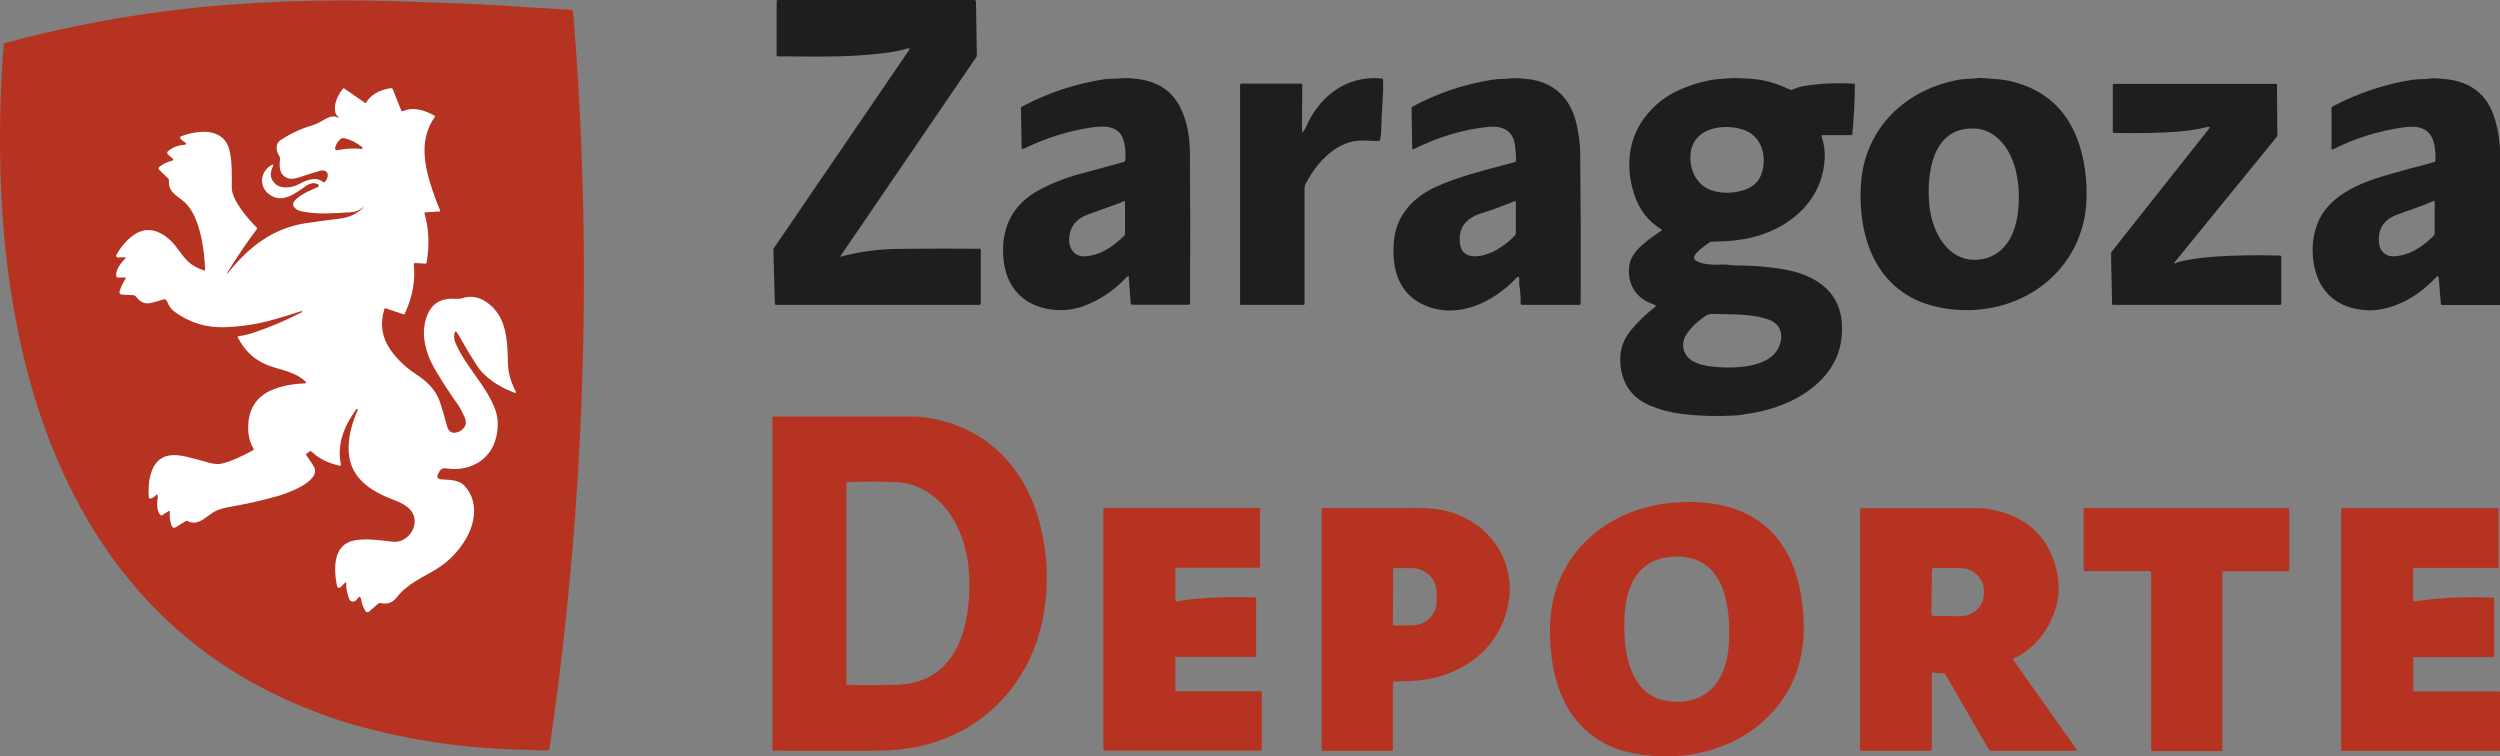
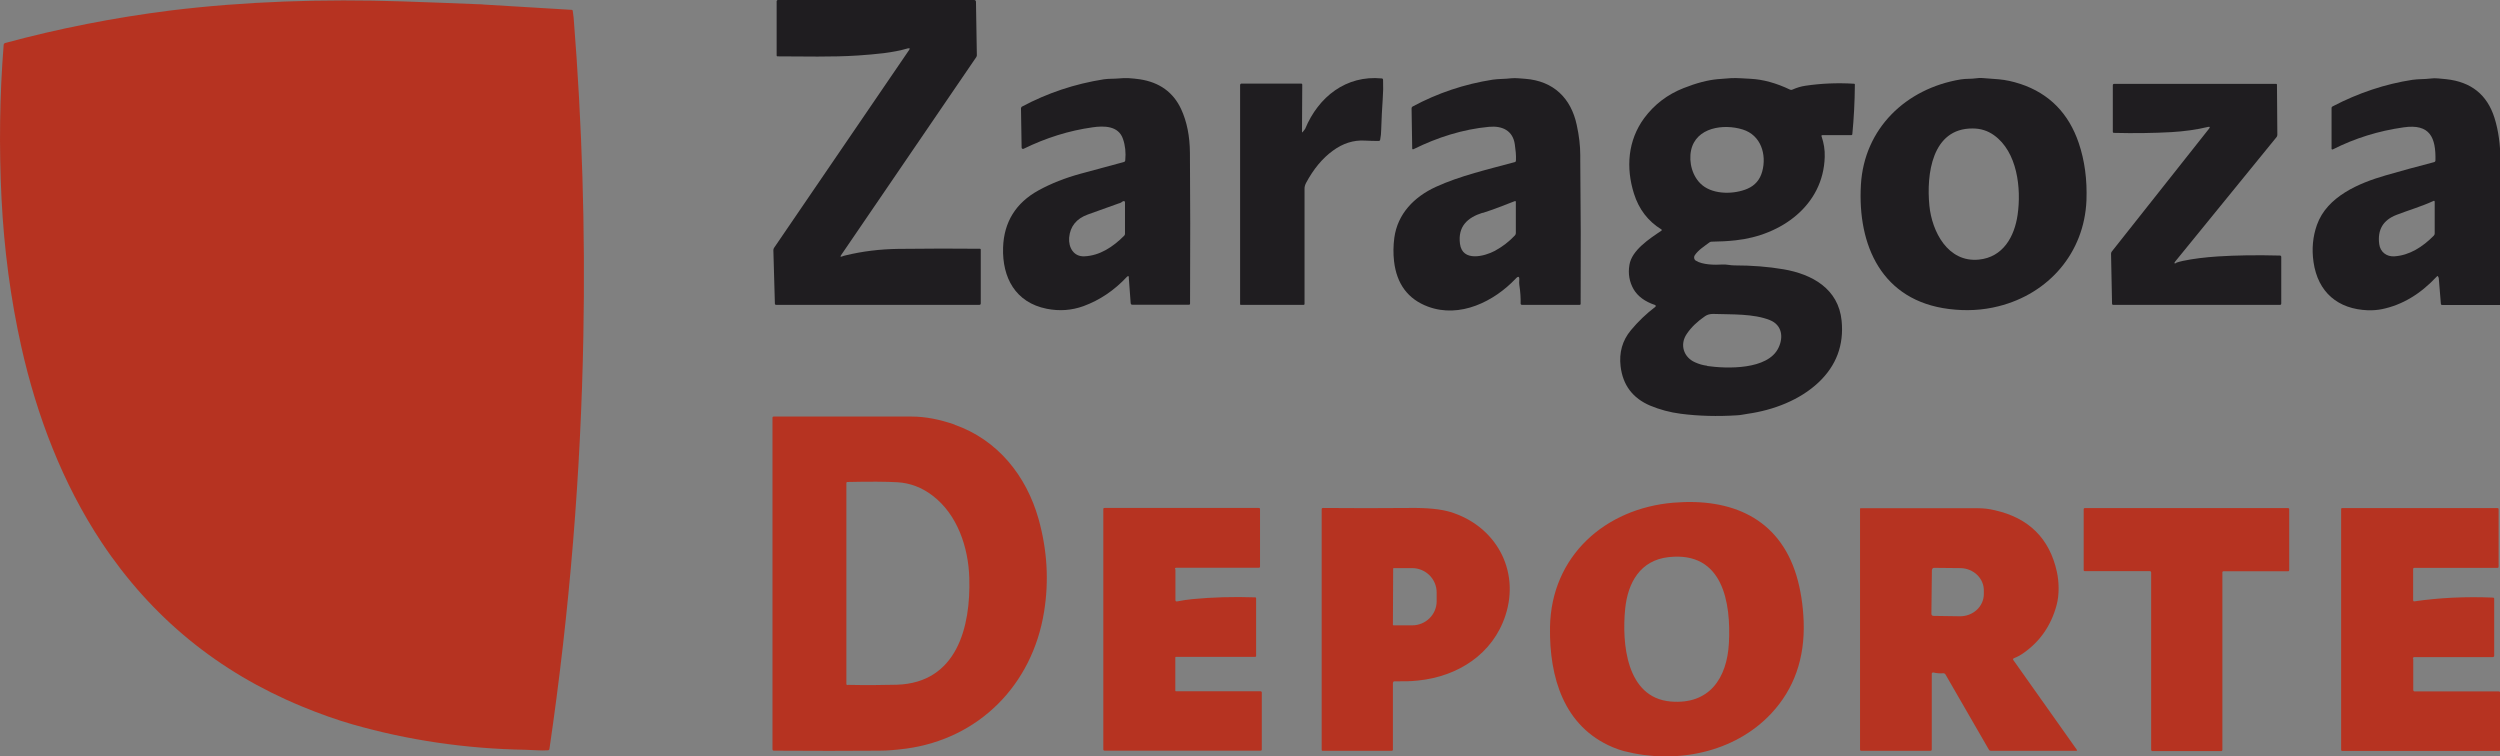
<svg xmlns="http://www.w3.org/2000/svg" id="Capa_1" data-name="Capa 1" viewBox="0 0 198.29 60">
  <rect x="0" y="0" width="198.29" height="60" fill="#808080" stroke="none" />
  <defs>
    <style>
      .cls-1 {
        fill: #fff;
      }

      .cls-2 {
        fill: #b63321;
      }

      .cls-3 {
        fill: #1f1d20;
      }
    </style>
  </defs>
  <path class="cls-3" d="m72.03,3.83c-1.25.37-2.59.47-3.96.57-2.12.14-4.34.07-6.39.07-.06,0-.08-.03-.08-.08V.08s.04-.08.09-.08h15.58c.08,0,.14.06.14.14l.07,4.25s-.01.09-.04.13l-10.73,15.72c-.08.12-.05.15.08.1.1-.04.2-.07.3-.09,1.32-.32,2.71-.49,4.16-.51,2.39-.03,4.55-.03,6.48-.01.03,0,.06.03.06.06h0v4.27c0,.08-.04.12-.12.12h-16.1c-.07,0-.11-.03-.11-.11l-.12-4.23c0-.07.02-.13.06-.19l10.71-15.69c.08-.12.05-.16-.09-.12Z" />
  <path class="cls-2" d="m23.94,56.03c-6.65-2.74-11.94-7.08-15.88-13.01-3.08-4.64-5.14-10.02-6.37-15.52C.84,23.69.32,19.76.12,15.73-.08,11.67-.03,7.62.29,3.56c0-.07.06-.13.12-.15C4.7,2.25,9.05,1.4,13.46.84,19.36.11,25.68-.1,31.9.11c1.98.07,4.03.14,6.16.23.1,0,.2,0,.3.02,2.32.14,4.65.28,6.97.42.06,0,.09.03.1.09.03.18.05.37.07.55.67,8.41.93,16.82.77,25.24-.2,10.91-1.09,21.82-2.69,32.74-.01.07-.05.11-.13.11-.58.04-1.17-.03-1.76-.04-4.76-.08-9.33-.76-13.71-2.01-1.29-.37-2.64-.85-4.04-1.43Z" />
  <path class="cls-3" d="m89.54,22.02c0-.14-.06-.16-.16-.06-1,1.07-2.14,1.84-3.44,2.32-.94.34-1.91.41-2.92.21-2.49-.5-3.53-2.48-3.46-4.84.06-2.03,1.01-3.56,2.81-4.55,1-.55,2.12-.99,3.37-1.33,1.16-.32,2.29-.62,3.4-.92.07-.02.1-.06.11-.13.06-.62,0-1.18-.18-1.7-.36-1.06-1.52-1.05-2.42-.92-1.85.26-3.66.82-5.46,1.7-.06.03-.13,0-.15-.05,0-.01-.01-.03-.01-.05l-.05-3.12s.03-.1.07-.12c2.04-1.09,4.21-1.81,6.5-2.17.4-.06.8-.03,1.2-.07.26-.03.52-.03.79-.02.3.02.59.05.87.09,1.56.24,2.65,1.03,3.27,2.36.46.99.69,2.15.7,3.47.03,3.49.03,7.47.01,11.96,0,.06-.03.09-.09.09h-4.48c-.09,0-.13-.04-.14-.13l-.15-2.03Zm-.74-5.91c-.88.31-1.72.61-2.51.9-.92.33-1.41.95-1.49,1.84-.06.78.36,1.52,1.21,1.48,1.2-.05,2.26-.73,3.16-1.64.04-.04.06-.09.06-.15v-2.5c0-.05-.02-.08-.07-.09-.04-.01-.08,0-.12.03-.07.06-.16.11-.24.14Z" />
  <path class="cls-3" d="m103.36,10.43c.04-.07.12-.13.16-.21,1.05-2.54,3.25-4.27,6.07-4,.07,0,.11.05.11.12.02.5.01,1.02-.03,1.55-.05.71-.09,1.51-.12,2.41,0,.26-.03.52-.08.78-.01.06-.05.1-.12.1-.37,0-.73-.01-1.1-.03-.9-.05-1.74.22-2.53.8-.83.6-1.54,1.46-2.13,2.56-.08.16-.13.32-.12.5,0,3.26,0,6.3,0,9.11,0,.03-.03.06-.06.06h-5.01s-.04-.02-.04-.04V6.72s.04-.09.09-.09h4.75c.06,0,.09.03.09.09l-.02,3.7c0,.11.03.11.09,0Z" />
  <path class="cls-3" d="m120.24,12.73c.02-.43-.03-.85-.09-1.27-.15-1.1-.99-1.5-2.05-1.4-2.07.19-4.1.84-5.98,1.77-.07.03-.11.01-.11-.07l-.05-3.17c0-.06.03-.11.08-.14,1.99-1.07,4.11-1.78,6.35-2.13.46-.07.97-.05,1.46-.11.38-.04.74.02,1.12.04,2.25.17,3.64,1.54,4.09,3.66.19.86.28,1.66.28,2.4,0,.1,0,.21,0,.32.04,3.81.05,7.64.03,11.48,0,.04-.03.07-.07.07h-4.61s-.08-.04-.08-.08c0,0,0,0,0,0,.01-.48-.02-.97-.1-1.47-.02-.13-.02-.26-.01-.39.03-.33-.07-.37-.29-.13-1.7,1.79-4.4,3.16-6.95,2.21-1.58-.59-2.48-1.79-2.69-3.6-.07-.61-.06-1.23.02-1.85.26-1.92,1.58-3.26,3.3-4.05,1.92-.88,4.15-1.39,6.25-1.96.06-.01.09-.05.09-.11Zm-2.66,4.15c-1.19.38-1.96,1.08-1.78,2.46.19,1.46,1.95.99,2.76.56.59-.32,1.13-.73,1.6-1.23.04-.05.07-.11.07-.17v-2.47c0-.08-.03-.1-.1-.07-.84.33-1.68.66-2.53.93Z" />
  <path class="cls-3" d="m131.78,18.3s.04-.06.02-.08c0,0-.01-.01-.02-.02-1.06-.65-1.79-1.6-2.18-2.84-.65-2.06-.49-4.22.81-5.99.81-1.09,1.85-1.88,3.12-2.38,1.03-.41,1.93-.64,2.7-.71.34-.03.68-.06,1.04-.08.53-.03,1.05.03,1.58.05.99.05,2.04.34,3.13.86.06.03.12.03.18,0,.36-.16.7-.26,1.05-.31,1.21-.18,2.48-.24,3.83-.16.06,0,.09.03.08.09-.01,1.36-.08,2.66-.2,3.9,0,.06-.04.09-.1.09h-2.27c-.07,0-.1.04-.07.1.18.53.27,1.07.25,1.63-.11,3.86-3.48,6.23-7.06,6.61-.61.07-1.25.1-1.92.11-.06,0-.12.02-.17.06-.41.31-.88.6-1.16,1.02-.09.14-.06.33.08.42,0,0,0,0,0,0,.53.34,1.51.35,2.12.31.31-.02.61.07.93.07,1.38,0,2.69.1,3.92.31,2.26.39,4.35,1.54,4.6,4.08.19,1.93-.42,3.56-1.83,4.89-1.48,1.4-3.58,2.2-5.62,2.49-.28.04-.56.11-.84.12-1.57.1-3.05.06-4.45-.12-.87-.11-1.68-.33-2.45-.65-1.38-.59-2.16-1.62-2.34-3.11-.13-1.1.14-2.05.81-2.86.58-.7,1.23-1.32,1.94-1.86.04-.03.05-.08.02-.12-.01-.01-.03-.02-.04-.03-.81-.27-1.37-.69-1.7-1.25-.33-.58-.45-1.22-.33-1.93.18-1.16,1.59-2.08,2.55-2.72Zm6.82-3.33c.6-.26.99-.71,1.17-1.36.37-1.34-.09-2.89-1.55-3.34-1.51-.47-3.7-.17-4.09,1.65-.2.95.1,2.12.89,2.77.94.77,2.56.72,3.58.28Zm-3.19,14.06c1.55.22,4.81.32,5.65-1.44.41-.84.29-1.81-.68-2.2-1.3-.52-3.01-.44-4.5-.49-.24,0-.45.05-.63.17-.62.42-1.11.89-1.46,1.41-.58.84-.26,1.86.66,2.26.31.14.62.23.95.27Z" />
-   <path class="cls-3" d="m160.26,6.66c2.28.76,3.82,2.33,4.62,4.69.47,1.39.67,2.9.61,4.54-.17,4.16-2.99,7.4-6.97,8.4-1.26.32-2.56.39-3.93.22-5.32-.66-7.27-5.02-6.99-9.86.26-4.46,3.57-7.63,7.91-8.35.42-.07.82-.03,1.23-.09.17-.03.33-.03.5-.02.42.03.85.06,1.3.1.55.05,1.12.17,1.71.37Zm-3.8,3.53c-3.24-.02-3.67,3.66-3.43,6.11.2,2.07,1.47,4.54,3.93,4.29,1.91-.19,2.82-1.81,3.07-3.56.3-2.09-.02-4.99-1.88-6.31-.49-.35-1.05-.53-1.68-.53Z" />
+   <path class="cls-3" d="m160.26,6.66c2.28.76,3.82,2.33,4.62,4.69.47,1.39.67,2.9.61,4.54-.17,4.16-2.99,7.4-6.97,8.4-1.26.32-2.56.39-3.93.22-5.32-.66-7.27-5.02-6.99-9.86.26-4.46,3.57-7.63,7.91-8.35.42-.07.82-.03,1.23-.09.17-.03.33-.03.5-.02.42.03.85.06,1.3.1.55.05,1.12.17,1.71.37Zm-3.8,3.53c-3.24-.02-3.67,3.66-3.43,6.11.2,2.07,1.47,4.54,3.93,4.29,1.91-.19,2.82-1.81,3.07-3.56.3-2.09-.02-4.99-1.88-6.31-.49-.35-1.05-.53-1.68-.53" />
  <path class="cls-3" d="m193.39,21.99c0-.11-.05-.13-.13-.04-1.29,1.38-2.73,2.24-4.33,2.57-.35.07-.72.1-1.12.09-2.37-.09-3.96-1.42-4.31-3.82-.15-1.04-.06-2.02.27-2.95.8-2.26,3.34-3.32,5.45-3.93,1.21-.35,2.49-.7,3.84-1.05.07-.02.1-.06.11-.13.04-1.81-.42-2.93-2.52-2.63-1.99.28-3.86.86-5.62,1.75-.04.02-.08,0-.1-.03,0-.01,0-.02,0-.03v-3.19c-.01-.07.02-.12.08-.16,2.07-1.08,4.19-1.78,6.34-2.11.48-.07.95-.04,1.42-.1.2-.03.4-.03.62-.01.21.02.42.04.63.06,1.98.21,3.25,1.23,3.83,3.06.32,1.01.47,2.15.48,3.42,0,3.76,0,7.56,0,11.39,0,.02-.02.04-.04.04h-4.58c-.07,0-.1-.03-.11-.1l-.17-2.08Zm-.4-6.04c-.94.43-1.97.73-2.9,1.09-1.07.41-1.53,1.18-1.38,2.32.08.63.59,1.02,1.22.97,1.17-.08,2.21-.73,3.1-1.63.05-.05.08-.11.08-.19v-2.49c0-.09-.03-.11-.11-.08Z" />
  <path class="cls-3" d="m172.6,20.84c.18-.06.36-.11.55-.15.81-.17,1.72-.28,2.75-.35,1.42-.09,3.07-.12,4.93-.07.07,0,.11.04.11.11v3.69c0,.07-.03.11-.1.11h-13.25s-.07-.03-.07-.07l-.08-3.98c0-.07.02-.13.06-.18l7.71-9.74c.1-.13.07-.18-.09-.14-.92.22-1.88.35-2.89.41-1.46.08-2.98.1-4.55.06-.07,0-.1-.03-.1-.1v-3.67c0-.08.04-.12.12-.12h12.84s.06.02.06.06l.03,3.98c0,.07-.02.13-.06.18l-8.03,9.86c-.12.15-.09.2.09.13Z" />
-   <path class="cls-1" d="m28.81,16.44c-.32.24-.63.37-.93.39-1.35.08-2.75.21-4.05-.09-.22-.05-.39-.16-.52-.34-.08-.11-.09-.27,0-.39.36-.54,1.3-.9,1.9-1.18.06-.03.09-.1.06-.16-.01-.02-.03-.04-.06-.06-.29-.14-.6-.09-.93.13-.89.62-1.92,1.47-2.97.64-.81-.64-.64-1.77.19-2.27.18-.11.23-.07.13.12-.26.56-.18,1.02.24,1.38.43.37,1.22.29,1.68.07.64-.32,1.44-.76,2.08-.24.04.04.09.04.13,0,.15-.16.23-.33.24-.52.03-.34-.33-.46-.6-.38-.55.16-1.09.33-1.62.51-.3.1-.68.2-.99.07-.64-.26-.65-.89-.58-1.5,0-.08,0-.15-.05-.22-.26-.43-.37-.99.14-1.32.8-.52,1.66-.91,2.59-1.18.59-.17,1.29-.91,1.9-.58.08.04.1.03.04-.05-.03-.04-.06-.08-.1-.11-.06-.05-.1-.11-.12-.19-.18-.67.15-1.38.58-1.92.04-.05.08-.05.13-.02l1.6,1.11c.06.04.11.03.14-.03.35-.59.99-.96,1.92-1.12.08-.01.15.03.18.1l.66,1.66c.03.07.08.09.15.06.85-.36,1.69-.07,2.47.35.07.04.08.09.03.15-1.08,1.5-.91,3.35-.39,5.07.25.84.53,1.61.83,2.31.01.03,0,.07-.03.08,0,0-.01,0-.02,0l-1.1.07c-.07,0-.1.04-.08.12.34,1.2.39,2.48.16,3.85-.01.07-.05.1-.12.1l-.81-.05s-.09.03-.09.08c0,0,0,0,0,.01.14,1.3-.1,2.61-.72,3.94-.02.03-.05.05-.09.04l-1.4-.47c-.07-.02-.11,0-.13.07-.35,1.18-.18,2.25.49,3.21.51.73,1.16,1.36,1.94,1.88.9.59,1.65,1.25,1.99,2.28.2.62.39,1.24.55,1.87.13.51.44.67.92.48.06-.02.12-.05.17-.09.41-.27.51-.63.31-1.07-.19-.43-.36-.75-.52-.98-.71-1-1.33-1.95-1.86-2.87-.76-1.32-1.19-2.99-.5-4.42.44-.92,1.22-1.19,2.21-1.12.17.01.34,0,.51-.06.64-.2,1.26-.1,1.87.3,1.67,1.13,1.68,3.09,1.73,4.89.02.77.24,1.49.6,2.18.07.14.04.19-.11.13-1.14-.44-2.31-1.13-3.01-2.23-.46-.72-.94-1.53-1.46-2.44-.15-.26-.24-.24-.28.06-.03.23,0,.46.11.69.8,1.88,2.37,3.27,3.11,5.19.27.69.3,1.45.1,2.29-.43,1.8-2.12,2.74-3.97,2.45-.25-.04-.43.05-.54.27l-.08.14c-.15.28-.06.44.25.46.64.05,1.38.01,1.85.53,1.09,1.19.86,2.9.08,4.21-.58.99-1.36,1.78-2.33,2.38-1.12.69-2.29,1.14-3.16,2.26-.32.41-.74.55-1.27.43-.06-.01-.12,0-.17.04l-.74.64c-.08.07-.2.06-.27-.02,0,0-.01-.02-.02-.03-.17-.27-.28-.57-.33-.88-.05-.29-.16-.31-.32-.07-.06.09-.14.15-.23.19-.14.06-.31,0-.38-.14,0,0,0,0,0,0-.18-.44-.27-.86-.26-1.28,0-.11-.03-.12-.11-.05l-.33.34c-.07.07-.17.07-.24,0-.02-.02-.04-.05-.05-.09-.27-1.33-.34-3.26,1.33-3.61.93-.19,2.03-.03,2.99.09.34.04.64,0,.89-.13.89-.44,1.29-1.62.6-2.4-.26-.29-.69-.55-1.28-.77-2.03-.76-3.67-1.88-3.61-4.23.03-1.02.31-2,.73-2.92,0-.01,0-.02,0-.03l-.04-.04s-.05-.02-.07,0c0,0,0,0,0,0-.97,1.35-1.57,2.77-1.23,4.42.01.07-.01.09-.08.08-.95-.2-1.69-.58-2.24-1.12-.05-.05-.11-.06-.17-.01l-.21.15c-.07.05-.07.11-.03.17.33.47.53.77.6.91.58,1.15-2.2,2.11-2.9,2.31-1.19.34-2.5.63-3.92.88-.32.06-.63.14-.91.27-.75.31-1.39,1.3-2.29.83-.05-.03-.11-.03-.16,0l-.76.47c-.18.11-.3.07-.37-.13-.12-.36-.17-.72-.13-1.08,0-.03-.02-.06-.05-.06-.01,0-.03,0-.04,0l-.49.32c-.06.04-.15.03-.2-.03-.29-.37-.23-.91-.18-1.38.02-.25-.05-.28-.22-.1-.1.11-.23.18-.38.2-.05,0-.1-.03-.11-.08,0,0,0,0,0,0-.09-1.24.12-3.04,1.55-3.32.39-.08.88-.05,1.46.09.61.15,1.21.31,1.81.48.4.11.76.13,1.07.04.64-.17,1.43-.52,2.37-1.03.06-.03.07-.08.04-.14-.34-.56-.47-1.26-.4-2.08.13-1.36.87-2.22,2.1-2.66.75-.27,1.54-.41,2.35-.43.15,0,.17-.06.06-.16-.68-.66-1.69-.87-2.57-1.14-1.23-.37-2.16-1.14-2.77-2.33-.02-.04,0-.1.04-.12,0,0,.02,0,.03,0,.39-.05.77-.14,1.13-.26,1.29-.43,2.57-.97,3.87-1.64.02,0,.02-.02.02-.04l-.02-.04s-.01-.02-.03-.01c-.75.25-1.48.47-2.21.68-1.27.36-2.58.56-3.9.6-1.45.05-2.77-.36-3.95-1.22-.31-.22-.48-.51-.61-.85-.04-.11-.17-.17-.29-.13-.29.1-.6.19-.94.27-.62.15-.9-.11-1.26-.53-.04-.05-.1-.08-.17-.08l-.86-.04c-.22-.01-.29-.12-.22-.32.11-.33.27-.65.46-.95.04-.06.02-.09-.05-.09h-.57c-.08-.02-.12-.06-.13-.14-.02-.51.35-.98.68-1.32.11-.11.08-.16-.07-.15l-.47.02c-.07,0-.14-.05-.14-.13,0-.02,0-.05.02-.07.44-.82,1.32-1.82,2.28-1.96.91-.13,1.8.5,2.35,1.17.44.54.83,1.23,1.42,1.6.29.18.59.32.9.42.04.01.07,0,.09-.05,0,0,0-.01,0-.02-.07-1.69-.43-4.29-1.66-5.37-.56-.5-1.3-.77-1.21-1.7,0-.06-.02-.11-.06-.15l-.71-.69c-.07-.06-.07-.17,0-.23,0,0,.01-.01.02-.02.31-.24.65-.4,1.02-.48.05-.01.08-.06.07-.11,0-.02-.02-.04-.03-.05l-.38-.31c-.08-.06-.09-.18-.03-.26,0-.01.02-.02.03-.03.36-.29.78-.46,1.25-.49.23-.02.25-.09.06-.22-.11-.07-.21-.15-.31-.25-.05-.05-.05-.14,0-.19.01-.01.03-.02.05-.03,1.39-.51,3.4-.7,3.83,1.16.21.93.17,1.97.17,2.92,0,.99,1.26,2.45,1.98,3.17.04.04.04.09,0,.13-.8,1.07-1.58,2.22-2.35,3.47,0,.01,0,.02,0,.03h0s.03,0,.04,0c1.68-2.1,3.59-3.58,6.2-3.98.87-.13,1.77-.25,2.69-.36.75-.09,1.38-.38,1.88-.89.09-.09.09-.1-.02-.02Z" />
  <path class="cls-2" d="m26.76,11.92c-.08.02-.16-.04-.18-.12,0-.02,0-.04,0-.06.04-.24.17-.47.4-.69.08-.08.18-.11.3-.09.51.11.98.34,1.42.69.03.03.05.06.06.1,0,.04,0,.06-.03.06-.03,0-.06.01-.09,0-.61-.06-1.24-.03-1.88.1Z" />
  <path class="cls-2" d="m75.72,33.69c3.4,1.19,5.68,4.03,6.65,7.46.69,2.46.84,4.92.44,7.38-.93,5.79-5.16,10.07-10.96,10.85-.77.1-1.47.16-2.09.16-2.52.02-5.31.02-8.38,0-.07,0-.11-.04-.11-.11v-26.29c0-.07.03-.1.1-.1,3.75,0,7.4,0,10.95,0,1.06,0,2.2.22,3.41.64Zm-8.49,20.63c1.41.03,2.71.02,3.9-.01,4.78-.15,5.87-4.6,5.75-8.47-.07-2.44-.95-5.03-2.9-6.52-.86-.66-1.79-1.01-2.8-1.07-.88-.05-2.2-.06-3.96-.02-.06,0-.09.03-.09.1v15.9c0,.07.03.11.1.11Z" />
  <path class="cls-2" d="m127.9,59.26c-3.87-1.64-5.02-5.55-4.96-9.51.09-5.65,4.38-9.43,9.8-9.88,4.57-.38,8.36,1.21,9.75,5.79.33,1.11.52,2.32.57,3.64.1,2.92-.76,5.35-2.57,7.29-2.95,3.15-7.63,4.04-11.7,2.98-.29-.08-.59-.18-.89-.31Zm9.23-8.25c.17-3.18-.45-7.31-4.79-6.82-2.24.25-3.23,2.02-3.44,4.11-.26,2.66.06,7.03,3.6,7.34,3.09.27,4.48-1.86,4.63-4.63Z" />
  <path class="cls-2" d="m93.23,45.15v2.44c0,.09.05.13.14.11.4-.08.81-.14,1.2-.18,1.57-.15,3.23-.2,4.99-.14.05,0,.07.03.07.08v4.58s-.03.06-.06.06h-6.3s-.05.02-.05.05h0v2.63s.02.05.05.05h6.73s.08.03.08.08v4.53c0,.07-.03.1-.1.1h-12.36c-.07,0-.11-.04-.11-.11v-19.05c0-.06.03-.09.09-.09h12.24c.07,0,.1.03.1.1v4.55c0,.06-.03.09-.09.09h-6.54c-.08,0-.12.04-.12.11Z" />
  <path class="cls-2" d="m110.48,54.15v5.33s-.03.07-.07.07h-5.52s-.06-.02-.06-.06v-19.1c0-.07.04-.1.11-.1,2.25.02,4.53.02,6.83,0,1.43-.02,2.52.09,3.27.32,3.57,1.09,5.54,4.59,4.37,8.19-1,3.08-3.77,4.86-6.96,5.18-.55.06-1.17.07-1.84.06-.08,0-.12.04-.12.12Zm.02-9.05l-.02,4.46s.02.04.04.04h1.47c1.08.01,1.96-.85,1.96-1.91h0s0-.69,0-.69c0-1.07-.86-1.93-1.94-1.94h-1.47s-.04.01-.04.04Z" />
  <path class="cls-2" d="m159.72,52.21s-.07.07-.05.11c0,0,0,.01.01.02l5.04,7.12c.04.06.03.09-.05.09h-6.77c-.06,0-.12-.03-.15-.09l-3.44-5.96c-.04-.07-.1-.1-.18-.1-.27.02-.53,0-.78-.06-.06-.01-.11.02-.13.08,0,0,0,.02,0,.02v6.01c0,.06-.04.1-.1.1h-5.5c-.06,0-.09-.04-.09-.1v-19.1s.02-.04.04-.04c3.1,0,6.21,0,9.32,0,.43,0,.87.05,1.33.16,2.7.61,4.34,2.24,4.92,4.87.18.81.2,1.81-.01,2.62-.44,1.67-1.35,2.97-2.74,3.91-.21.14-.43.25-.66.34Zm-6.49-7.01l-.04,3.49c0,.09.07.16.16.16h0l2.1.03c1.04.01,1.89-.77,1.9-1.75v-.27c.02-.98-.81-1.78-1.85-1.8h0s-2.1-.02-2.1-.02c-.09,0-.16.07-.16.16h0Z" />
  <path class="cls-2" d="m170.56,45.3h-5.22s-.07-.02-.07-.06v-4.87s.03-.07.07-.07h16.16s.07.03.07.07v4.87s-.03.07-.07.07h-5.16s-.07.03-.07.07h0v14.12s-.03.07-.07.07h-5.51s-.07-.04-.07-.08v-14.11s-.03-.07-.07-.07h0Z" />
  <path class="cls-2" d="m191.41,52.24v2.51s.04.09.09.09h6.72s.08.03.08.08v4.58s-.03.06-.06.06h-12.48s-.07-.02-.07-.07v-19.13s.02-.06.06-.06h12.34c.06,0,.09.03.09.09v4.56c0,.06-.03.09-.09.09h-6.58c-.07,0-.11.03-.11.11v2.47s.03.08.07.08c0,0,0,0,.01,0,1.98-.29,4.07-.39,6.26-.3.06,0,.09.04.09.1v4.5c0,.08-.04.12-.12.12h-6.2c-.09,0-.13.04-.13.13Z" />
</svg>